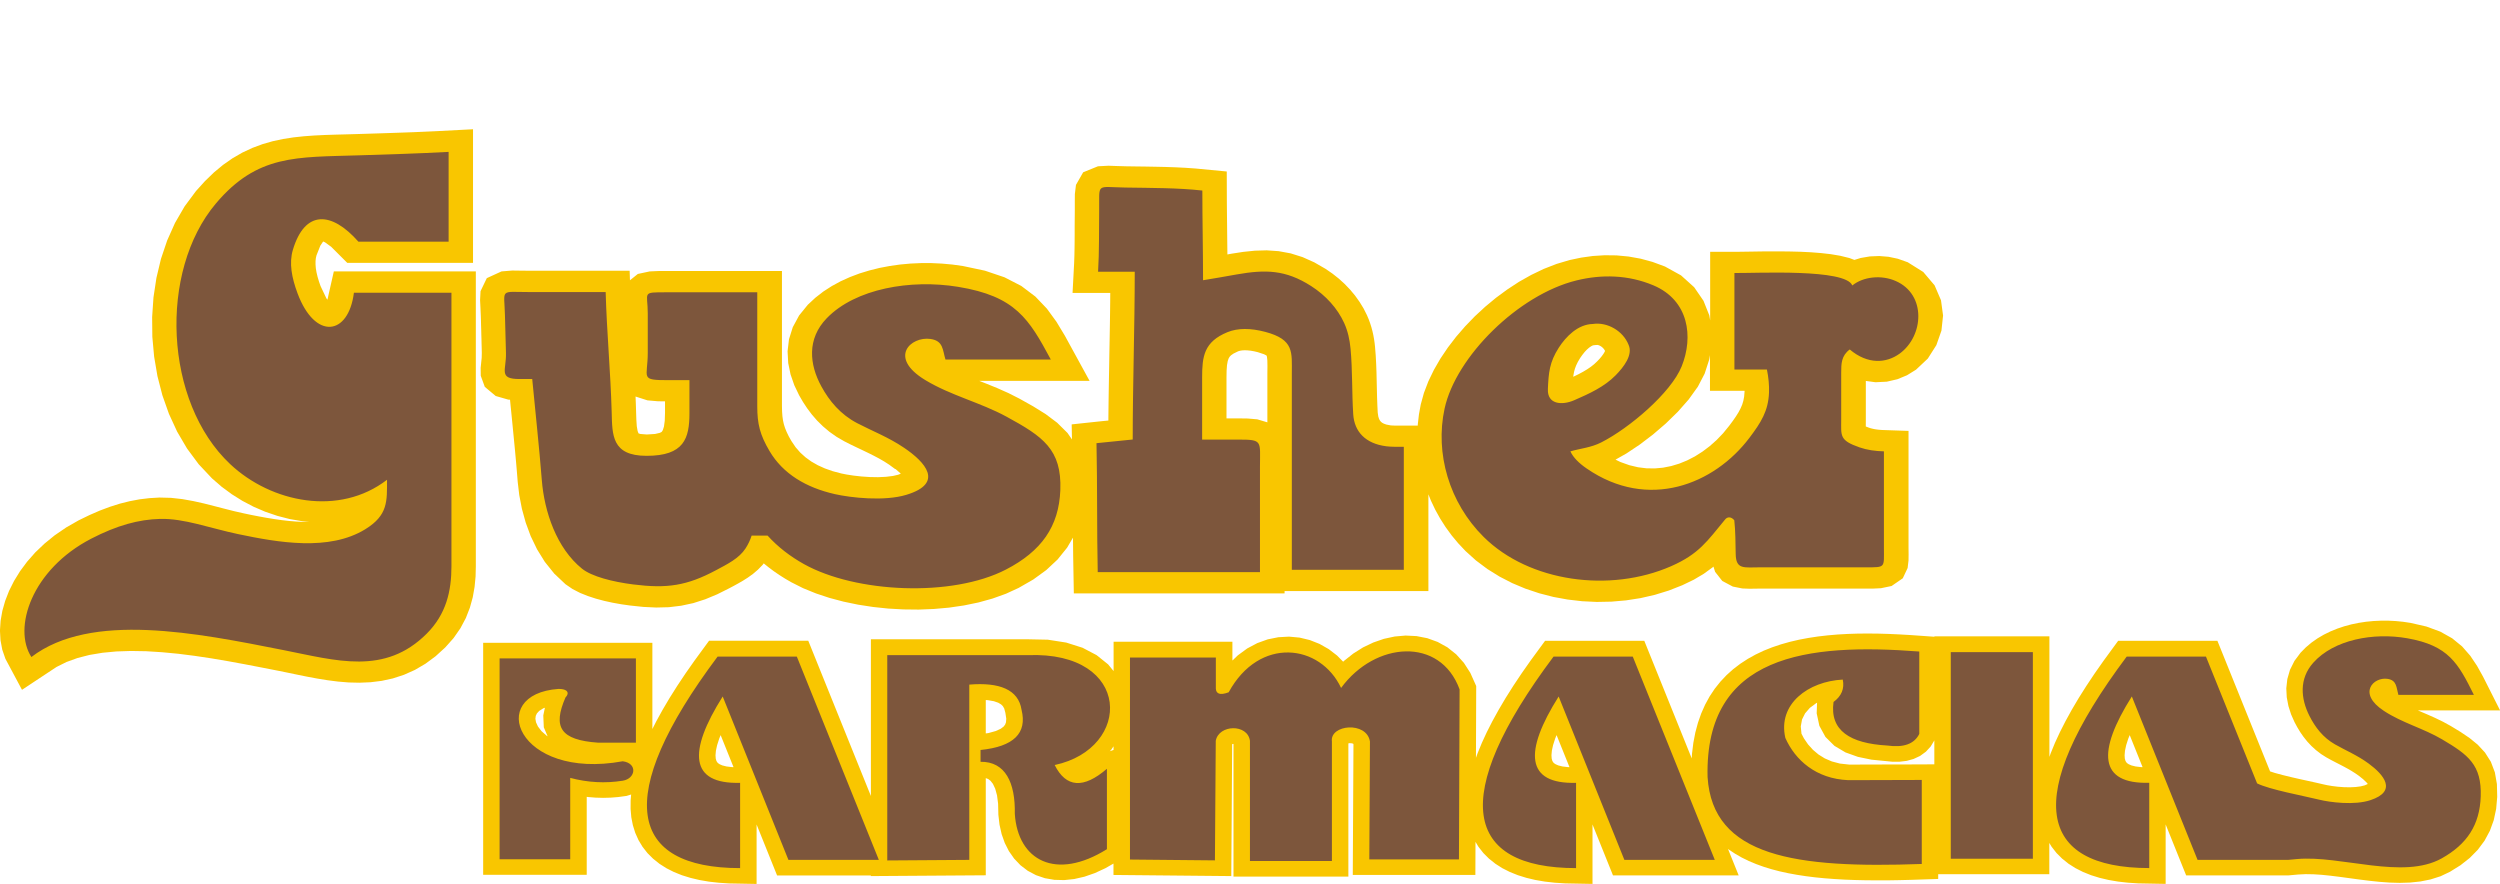
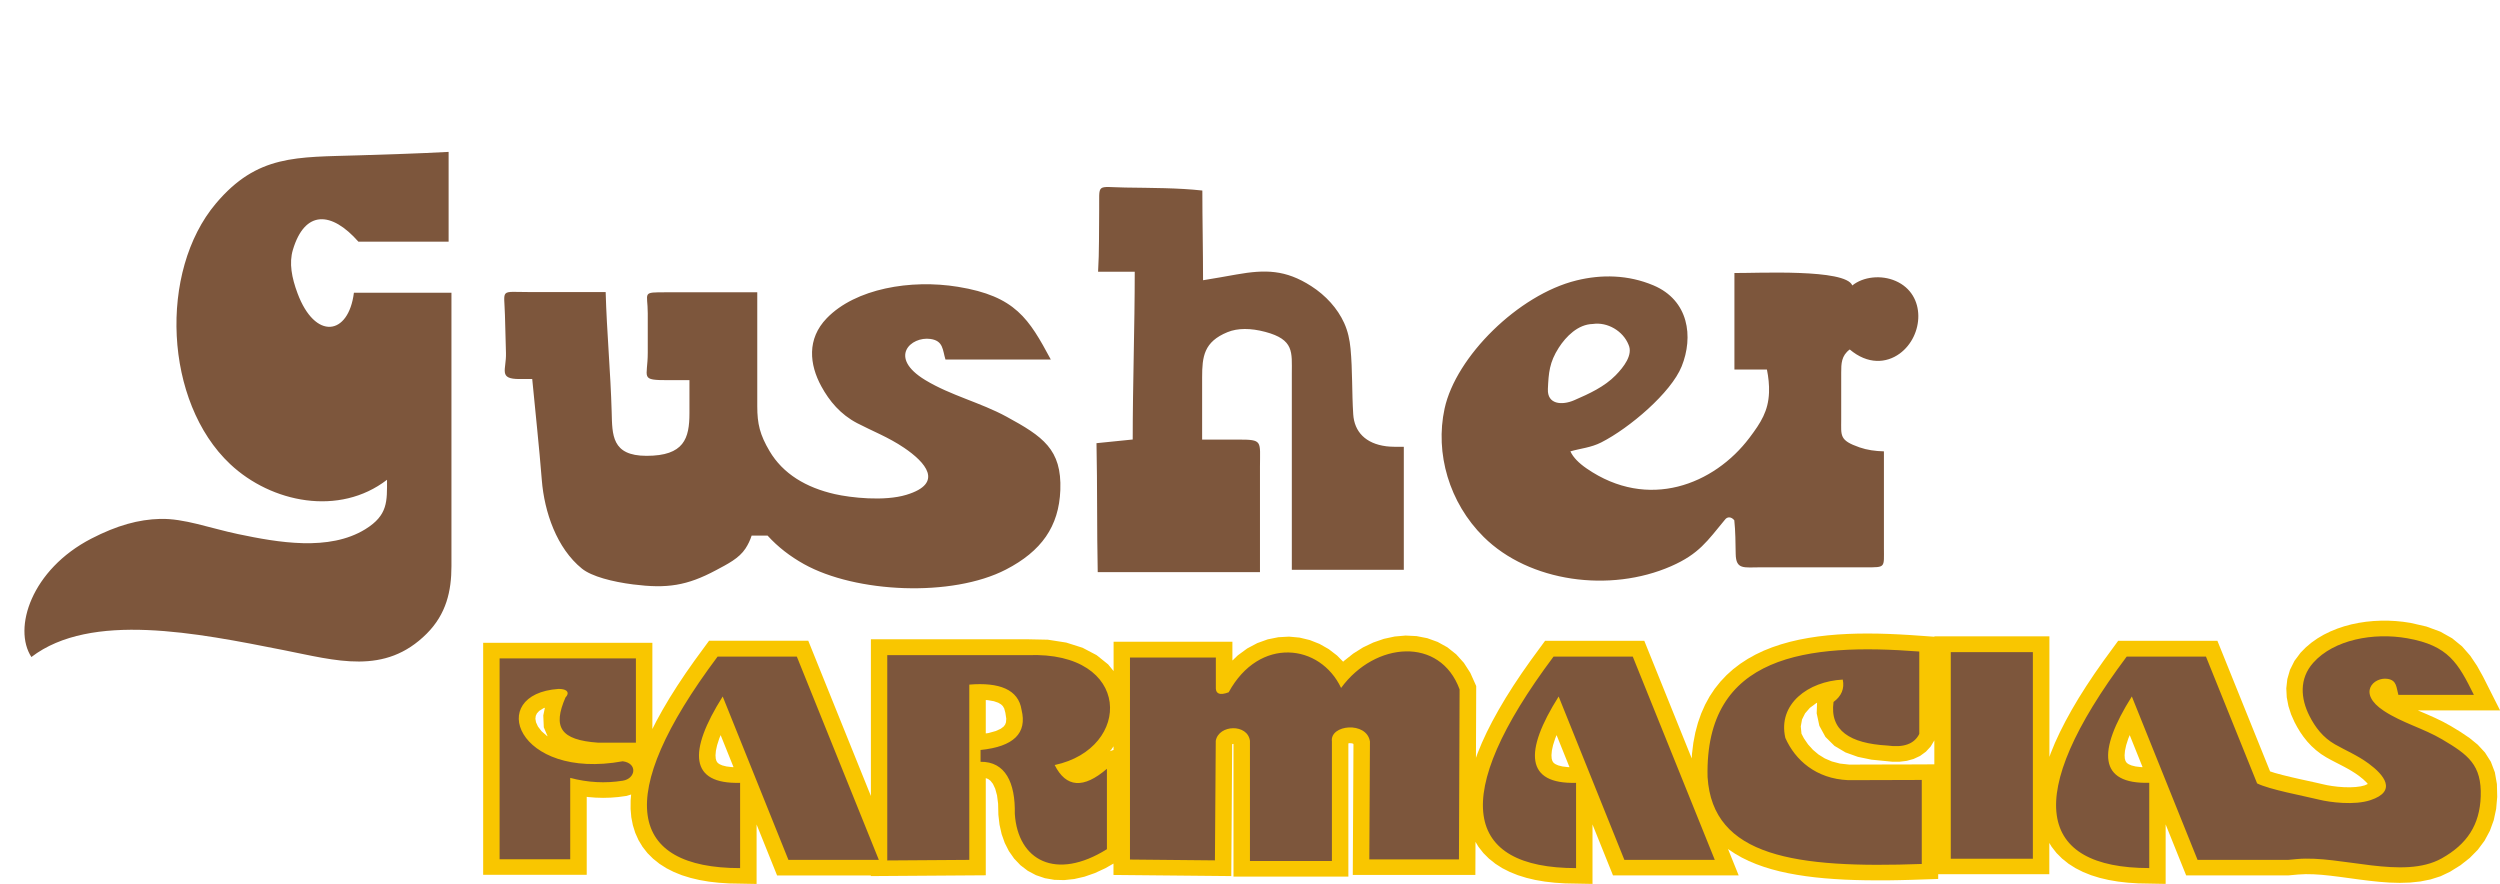
<svg xmlns="http://www.w3.org/2000/svg" width="181" height="64" viewBox="0 0 181 64" fill="none">
  <g clip-path="url(#clip0_53_12)">
-     <path fill-rule="evenodd" clip-rule="evenodd" d="M19.207 37.052L18.361 36.688L17.551 36.263L16.777 35.779L16.047 35.241L15.351 34.637L14.386 33.611L13.54 32.47L12.824 31.249L12.23 29.959L11.756 28.617L11.399 27.231L11.159 25.819L11.029 24.388L11.015 22.955L11.112 21.528L11.325 20.122L11.653 18.745L12.102 17.413L12.671 16.139L13.371 14.934L14.189 13.833L14.84 13.112L15.486 12.487L16.15 11.937L16.837 11.457L17.545 11.048L18.271 10.709L19.007 10.436L19.753 10.222L20.504 10.062L21.253 9.946L22.005 9.865L22.76 9.81L23.526 9.773L24.303 9.748L25.096 9.727L25.916 9.704L27.54 9.653L28.349 9.626L29.157 9.598L29.963 9.569L30.766 9.534L31.569 9.498L34.247 9.358V19.032H25.142L23.978 17.868L23.529 17.542L23.396 17.483L23.192 17.786L22.913 18.49L22.869 18.678L22.845 18.902V19.151L22.866 19.423L22.916 19.721L22.993 20.045L23.096 20.39L23.207 20.709L23.63 21.6L23.706 21.698L24.169 19.65H34.45V41.005L34.432 41.736L34.36 42.489L34.227 43.245L34.019 43.998L33.726 44.748L33.334 45.485L32.838 46.198L32.238 46.872L31.537 47.512L30.805 48.053L30.041 48.501L29.248 48.855L28.443 49.118L27.628 49.295L26.82 49.395L26.02 49.428L25.24 49.41L24.471 49.346L23.715 49.249L22.974 49.129L22.244 48.993L21.525 48.847L20.813 48.699L20.102 48.555L18.929 48.325L17.731 48.094L16.522 47.872L15.31 47.666L14.105 47.485L12.909 47.333L11.734 47.221L10.588 47.149L9.482 47.13L8.422 47.165L7.42 47.26L6.482 47.417L5.614 47.639L4.818 47.927L4.094 48.287L1.592 49.942L0.391 47.696L0.163 47.032L0.036 46.35L-0.003 45.653L0.044 44.943L0.17 44.225L0.375 43.504L0.657 42.779L1.016 42.063L1.451 41.356L1.964 40.665L2.555 39.994L3.226 39.354L3.973 38.747L4.801 38.182L5.69 37.675L6.471 37.295L7.217 36.97L7.952 36.694L8.679 36.464L9.401 36.284L10.114 36.15L10.822 36.065L11.546 36.022L12.382 36.044L13.206 36.136L13.998 36.279L14.765 36.45L15.509 36.639L16.236 36.827L16.949 37.008L17.669 37.171L18.192 37.281L18.735 37.387L19.285 37.487L19.836 37.577L20.386 37.656L20.929 37.718L21.464 37.762L21.989 37.785H22.416L21.906 37.74L20.987 37.582L20.084 37.35L19.209 37.051L19.207 37.052ZM64.813 33.963L64.365 33.635L64.016 33.411L63.647 33.197L63.264 32.995L62.865 32.795L62.452 32.597L62.025 32.394L61.586 32.183L61.115 31.944L60.572 31.628L60.052 31.262L59.583 30.867L59.16 30.451L58.781 30.015L58.441 29.563L58.138 29.103L57.856 28.618L57.508 27.892L57.236 27.108L57.067 26.288L57.02 25.435L57.123 24.562L57.397 23.689L57.855 22.841L58.483 22.066L59.034 21.554L59.608 21.108L60.221 20.713L60.865 20.363L61.539 20.059L62.233 19.797L62.948 19.579L63.676 19.398L64.419 19.257L65.168 19.151L65.924 19.082L66.679 19.048H67.439L68.193 19.084L68.942 19.152L69.703 19.257L71.311 19.598L72.723 20.075L73.941 20.702L74.96 21.471L75.794 22.346L76.484 23.292L77.093 24.3L78.885 27.574H70.895L71.415 27.778L72.2 28.098L73.007 28.457L73.8 28.858L74.796 29.416L75.702 29.978L76.541 30.608L77.287 31.346L77.611 31.817L77.589 30.726L79.523 30.519L79.864 30.484L80.191 30.452L80.247 30.447V30.297L80.255 29.534L80.265 28.77L80.277 28.008L80.29 27.246L80.304 26.483L80.316 25.721L80.33 24.96L80.344 24.201L80.357 23.443L80.368 22.684L80.377 21.928L80.383 21.208H77.653L77.767 19.056L77.786 18.523L77.797 17.987L77.803 17.447L77.806 16.903V16.355L77.811 15.801L77.816 15.251V14.595L77.82 14.047L77.9 13.386L78.421 12.474L79.492 12.039L80.254 11.999L80.843 12.02L81.528 12.04L82.218 12.05L82.931 12.059L83.65 12.072L84.376 12.088L85.106 12.113L85.835 12.149L86.56 12.2L88.817 12.416L88.824 14.598L88.831 15.404L88.84 16.215L88.848 17.028L88.857 17.843L88.864 18.423L89.184 18.364L90.021 18.235L90.859 18.149L91.708 18.125L92.574 18.184L93.448 18.345L94.31 18.616L95.156 18.995L95.982 19.472L96.473 19.812L96.926 20.17L97.35 20.555L97.742 20.964L98.104 21.398L98.429 21.852L98.72 22.327L98.964 22.811L99.092 23.113L99.198 23.403L99.29 23.695L99.367 23.985L99.43 24.269L99.481 24.551L99.522 24.833L99.552 25.109L99.602 25.735L99.635 26.358L99.658 26.976L99.672 27.583L99.686 28.182L99.7 28.774L99.721 29.352L99.747 29.872L99.788 30.153L99.844 30.33L99.911 30.452L99.983 30.538L100.068 30.608L100.188 30.672L100.371 30.738L100.684 30.798H100.695L100.767 30.804L100.864 30.809L100.979 30.812L101.114 30.815H101.442L102.645 30.812L102.651 30.703L102.732 29.999L102.862 29.285L103.092 28.45L103.414 27.607L103.816 26.776L104.288 25.959L104.828 25.158L105.425 24.38L106.077 23.627L106.778 22.901L107.525 22.211L108.308 21.561L109.128 20.958L109.979 20.401L110.86 19.905L111.767 19.469L112.701 19.106L113.645 18.826L114.481 18.651L115.319 18.534L116.172 18.48L117.036 18.49L117.907 18.572L118.776 18.727L119.641 18.962L120.543 19.295L121.707 19.938L122.657 20.794L123.334 21.779L123.752 22.83L123.816 23.193V18.228H125.936L126.38 18.222L126.918 18.214L127.53 18.204L128.198 18.2H128.903L129.633 18.209L130.374 18.228L131.115 18.265L131.841 18.322L132.546 18.402L133.228 18.517L133.896 18.681L134.257 18.818L134.717 18.677L135.378 18.564L136.054 18.536L136.729 18.591L137.4 18.732L138.119 18.987L139.244 19.691L140.065 20.66L140.528 21.739L140.678 22.844L140.56 23.938L140.193 24.987L139.574 25.96L138.721 26.764L138.069 27.168L137.372 27.456L136.604 27.634L135.785 27.674L135.086 27.58V30.376L135.083 30.776V30.877L135.306 30.962L135.417 30.999L135.542 31.032L135.671 31.061L135.808 31.085L135.958 31.105L136.119 31.121L136.284 31.132L138.177 31.197V39.639L138.182 40.13L138.177 40.576L138.112 41.124L137.761 41.868L136.95 42.427L136.182 42.587L135.636 42.613H127.508L127.094 42.619L126.67 42.625L126.147 42.605L125.458 42.468L124.695 42.063L124.174 41.402L124.054 41.023L123.991 41.078L123.356 41.54L122.629 41.971L121.796 42.372L120.82 42.755L119.81 43.066L118.776 43.304L117.727 43.467L116.67 43.559L115.61 43.58L114.549 43.529L113.497 43.407L112.46 43.217L111.441 42.953L110.446 42.621L109.484 42.217L108.562 41.742L107.685 41.196L106.86 40.578L106.105 39.896L105.577 39.336L105.097 38.759L104.66 38.16L104.265 37.539L103.911 36.902L103.6 36.247L103.416 35.789V42.795H93.003V42.961H77.745L77.708 40.858L77.698 40.268L77.692 39.682L77.686 39.094V38.923L77.259 39.65L76.571 40.505L75.749 41.273L74.806 41.958L73.749 42.565L72.831 42.987L71.855 43.337L70.838 43.619L69.789 43.835L68.715 43.992L67.619 44.09L66.512 44.134L65.403 44.122L64.299 44.06L63.203 43.944L62.127 43.778L61.073 43.559L60.053 43.288L59.073 42.963L58.141 42.583L57.287 42.153L56.84 41.893L56.424 41.63L56.02 41.353L55.628 41.059L55.295 40.788L55.221 40.887L54.873 41.246L54.508 41.557L54.141 41.82L53.781 42.048L53.433 42.248L53.103 42.429L52.77 42.605L51.925 43.028L51.065 43.386L50.197 43.665L49.315 43.855L48.421 43.962L47.509 43.985L46.577 43.941L45.609 43.838L44.982 43.749L44.36 43.638L43.747 43.504L43.145 43.343L42.562 43.153L41.997 42.927L41.451 42.646L40.943 42.299L40.128 41.53L39.445 40.679L38.882 39.769L38.422 38.815L38.061 37.834L37.786 36.837L37.594 35.84L37.481 34.878L37.443 34.401L37.406 33.949L37.365 33.473L37.284 32.59L37.196 31.684L37.151 31.226L37.107 30.769L37.017 29.859L36.97 29.4L36.926 28.94L36.798 28.932L35.891 28.671L35.099 28.008L34.807 27.207L34.799 26.635L34.84 26.234L34.874 25.906L34.882 25.559L34.876 25.253L34.866 24.909L34.859 24.567L34.848 24.224L34.84 23.882L34.829 23.538L34.821 23.194L34.81 22.863L34.783 22.243L34.757 21.725L34.791 21.081L35.245 20.137L36.31 19.65L37.084 19.587L37.683 19.595L38.379 19.602H45.586L45.609 20.292L46.18 19.834L47.035 19.651L47.645 19.623L48.275 19.62H56.613V29.395L56.623 29.804L56.648 30.145L56.691 30.446L56.752 30.72L56.837 30.988L56.953 31.273L57.107 31.592L57.295 31.926L57.605 32.384L57.941 32.768L58.319 33.11L58.738 33.413L59.206 33.681L59.722 33.914L60.289 34.114L60.913 34.279L61.297 34.356L61.792 34.432L62.36 34.496L62.962 34.537L63.57 34.548L64.144 34.521L64.649 34.459L65.034 34.369L65.214 34.296L65.192 34.269L64.835 33.955L64.813 33.963ZM46.014 28.712L46.035 29.235L46.052 29.782L46.071 30.37L46.103 30.858L46.163 31.202L46.225 31.368L46.232 31.378L46.361 31.419L46.826 31.457L47.428 31.419L47.767 31.34L47.884 31.283L47.927 31.243L47.992 31.134L48.072 30.877L48.128 30.462L48.147 29.893V29.059L47.633 29.052L46.877 28.986L46.016 28.71L46.014 28.712ZM91.758 30.574V27.032L91.763 26.496L91.755 26.082L91.727 25.83L91.702 25.748L91.691 25.738L91.514 25.646L91.059 25.496L90.809 25.437L90.552 25.391L90.324 25.367L90.127 25.359L89.963 25.367L89.825 25.385L89.711 25.412L89.631 25.439L89.3 25.602L89.118 25.73L89.023 25.833L88.953 25.952L88.888 26.141L88.835 26.434L88.806 26.833L88.798 27.336V30.291H89.663L90.332 30.3L91.028 30.359L91.756 30.577L91.758 30.574ZM123.803 25.702L123.75 26.023L123.417 27.051L122.926 27.994L122.26 28.921L121.475 29.812L120.603 30.663L119.674 31.46L118.717 32.188L117.758 32.828L116.964 33.278L117.322 33.451L117.968 33.681L118.595 33.83L119.208 33.906L119.808 33.914L120.402 33.86L120.992 33.743L121.578 33.567L122.154 33.332L122.717 33.041L123.264 32.693L123.789 32.297L124.287 31.853L124.751 31.37L125.192 30.829L125.455 30.476L125.686 30.142L125.875 29.839L126.022 29.558L126.137 29.289L126.219 29.015L126.276 28.713L126.307 28.346V28.292H123.802V25.703L123.803 25.702ZM114.718 25.497L114.551 25.708L114.399 25.925L114.233 26.207L114.113 26.458L114.025 26.691L113.961 26.924L113.914 27.182L113.903 27.277L113.949 27.257L114.296 27.087L114.617 26.914L114.912 26.737L115.178 26.556L115.412 26.371L115.639 26.158L115.8 25.989L115.957 25.803L116.083 25.63L116.171 25.483L116.204 25.407L116.168 25.336L116.085 25.225L115.985 25.128L115.878 25.055L115.778 25.006L115.697 24.98L115.649 24.974L115.499 24.982L115.355 25L115.305 25.015L115.201 25.068L115.058 25.166L114.893 25.31L114.72 25.492L114.718 25.497Z" fill="#F9C600" />
    <path fill-rule="evenodd" clip-rule="evenodd" d="M2.272 47.568C6.591 44.269 14.274 45.832 20.499 47.062C24.354 47.823 27.859 48.918 30.899 45.872C32.311 44.456 32.685 42.792 32.685 40.994C32.685 34.394 32.685 27.796 32.685 21.195C30.332 21.195 27.977 21.195 25.623 21.195C25.232 24.31 22.81 24.643 21.54 21.232C21.121 20.105 20.918 19.048 21.204 18.09C22.07 15.191 23.997 15.286 25.947 17.496C28.125 17.496 30.302 17.496 32.48 17.496C32.48 15.329 32.48 13.164 32.48 10.997C30.314 11.114 28.147 11.178 25.981 11.246C21.473 11.39 18.635 11.171 15.631 14.732C11.482 19.645 11.877 29.1 16.663 33.6C19.647 36.406 24.569 37.398 28.02 34.736C28.02 36.282 28.102 37.298 26.446 38.317C23.822 39.931 20.13 39.276 17.238 38.669C15.19 38.238 13.329 37.522 11.581 37.569C10.049 37.61 8.489 38.027 6.61 38.997C2.275 41.237 0.918 45.485 2.272 47.568ZM38.349 21.145H43.85C43.93 24.037 44.205 26.93 44.285 29.824C44.33 31.481 44.274 33.001 46.806 33.002C49.526 33.004 49.916 31.745 49.916 29.918C49.916 29.143 49.916 28.3 49.916 27.524C49.412 27.524 48.91 27.524 48.407 27.524C46.286 27.524 46.898 27.395 46.898 25.535V22.685C46.898 21.135 46.424 21.162 48.26 21.162H54.826C54.826 23.969 54.826 26.607 54.826 29.414C54.826 30.692 55.017 31.478 55.716 32.66C56.69 34.31 58.365 35.302 60.437 35.773C61.581 36.033 64.014 36.312 65.62 35.825C68.404 34.982 66.967 33.443 65.459 32.422C64.319 31.649 63.126 31.195 62.052 30.633C60.852 30.003 60.053 29.049 59.464 27.97C58.602 26.391 58.404 24.541 59.859 23.037C61.941 20.888 65.938 20.208 69.353 20.764C73.53 21.443 74.494 23.086 76.079 26.031C73.536 26.031 70.995 26.031 68.452 26.031C68.238 25.337 68.307 24.673 67.364 24.54C65.958 24.34 64.261 25.865 66.99 27.517C68.838 28.636 70.985 29.14 72.873 30.168C75.5 31.6 76.879 32.529 76.768 35.481C76.668 38.122 75.395 39.91 72.831 41.235C68.918 43.258 61.952 42.93 58.207 40.841C57.204 40.281 56.319 39.601 55.573 38.778C55.189 38.778 54.802 38.778 54.418 38.778C54.313 39.108 54.164 39.419 53.975 39.709C53.508 40.427 52.666 40.841 51.853 41.276C49.725 42.416 48.286 42.622 45.841 42.313C44.358 42.124 42.842 41.742 42.13 41.166C40.313 39.693 39.411 37.087 39.226 34.749C39.034 32.311 38.763 29.878 38.533 27.442C38.225 27.442 37.916 27.442 37.608 27.442C36.06 27.442 36.665 26.789 36.632 25.564C36.607 24.649 36.582 23.733 36.558 22.817C36.507 20.858 36.152 21.145 38.347 21.145H38.349ZM79.472 41.421H91.222C91.222 38.839 91.222 36.337 91.222 33.787C91.222 31.918 91.441 31.826 89.652 31.826C88.779 31.826 87.907 31.826 87.034 31.826C87.034 30.343 87.034 28.824 87.034 27.322C87.034 25.819 87.159 24.747 88.873 24.047C89.609 23.746 90.545 23.746 91.608 24.029C93.706 24.589 93.528 25.494 93.528 27.036C93.528 31.776 93.528 36.515 93.528 41.254C96.23 41.254 98.932 41.254 101.636 41.254C101.636 38.285 101.636 35.318 101.636 32.349C101.087 32.349 100.706 32.354 100.369 32.311C98.864 32.12 98.055 31.256 97.974 29.999C97.871 28.417 97.927 26.794 97.778 25.231C97.717 24.6 97.589 23.982 97.317 23.384C96.835 22.327 95.99 21.392 94.934 20.715C93.072 19.52 91.611 19.504 89.517 19.873C88.715 20.015 87.918 20.159 87.101 20.289C87.101 18.139 87.05 15.944 87.05 13.795C85.309 13.6 83.355 13.608 81.48 13.578C79.303 13.543 79.609 13.219 79.58 15.259C79.559 16.729 79.592 18.185 79.501 19.672C80.385 19.672 81.27 19.672 82.155 19.672C82.155 23.7 82.008 27.792 82.008 31.82C81.048 31.931 80.346 31.975 79.386 32.086C79.453 35.22 79.409 38.29 79.475 41.424L79.472 41.421ZM125.572 26.753V19.766C127.233 19.782 133.63 19.444 134.107 20.668C134.897 20.029 136.199 19.884 137.247 20.343C139.486 21.321 139.286 24.327 137.533 25.603C136.571 26.302 135.225 26.404 133.922 25.301C133.313 25.751 133.303 26.328 133.303 26.973V30.371C133.303 31.555 133.156 31.877 134.628 32.389C135.175 32.581 135.771 32.662 136.396 32.678C136.396 34.952 136.396 37.333 136.396 39.645C136.396 41.112 136.535 41.074 135.105 41.074H127.478C126.249 41.074 125.683 41.262 125.664 40.096C125.652 39.37 125.646 38.403 125.563 37.669C125.347 37.401 125.059 37.392 124.89 37.621C123.603 39.172 123.023 40.1 120.989 40.993C116.571 42.931 110.717 42.147 107.414 38.87C104.918 36.393 103.886 32.817 104.588 29.582C105.405 25.822 109.925 21.341 114.129 20.305C115.95 19.854 117.885 19.891 119.708 20.66C122.279 21.745 122.614 24.391 121.753 26.524C120.984 28.434 117.98 30.988 115.93 32.031C115.186 32.41 114.441 32.462 113.697 32.678C113.894 33.112 114.301 33.524 114.876 33.92C119.33 36.987 124.104 35.082 126.659 31.698C127.495 30.592 128.027 29.753 128.077 28.419C128.097 27.864 128.037 27.307 127.925 26.753H125.575H125.572ZM112.066 28.186C112.118 26.979 112.179 26.23 112.854 25.175C113.377 24.361 114.246 23.478 115.319 23.456C116.379 23.296 117.513 23.965 117.907 24.96C118.243 25.692 117.558 26.575 116.97 27.174C116.163 27.997 115.076 28.499 113.965 28.98C113.061 29.369 112.022 29.263 112.068 28.184L112.066 28.186Z" fill="#7D563C" />
    <path fill-rule="evenodd" clip-rule="evenodd" d="M39.648 53.312L39.592 53.277L39.204 52.935L38.946 52.597L38.807 52.293L38.763 52.036L38.788 51.831L38.871 51.652L39.038 51.469L39.345 51.277L39.45 51.24L39.334 51.797L39.371 52.657L39.647 53.31L39.648 53.312ZM47.232 52.791V46.539H34.981V63.337H42.479V57.691L42.58 57.706L43.121 57.749L43.664 57.764L44.207 57.75L44.749 57.707L45.359 57.625L45.695 57.522L45.658 57.95L45.655 58.568L45.706 59.166L45.819 59.743L45.991 60.294L46.225 60.819L46.521 61.31L46.876 61.764L47.286 62.172L47.745 62.539L48.249 62.859L48.795 63.135L49.375 63.368L49.992 63.559L50.643 63.713L51.328 63.831L52.046 63.911L52.799 63.96L54.777 63.998V59.693L56.261 63.382H63.048V63.429L71.37 63.371V56.336L71.541 56.4L71.714 56.53L71.888 56.752L72.053 57.102L72.185 57.585L72.263 58.189L72.282 58.99L72.365 59.706L72.518 60.388L72.745 61.03L73.046 61.624L73.426 62.166L73.882 62.643L74.41 63.046L75.003 63.361L75.65 63.582L76.335 63.7L77.046 63.719L77.775 63.642L78.516 63.472L79.267 63.211L80.027 62.86L80.616 62.523V63.347L89.145 63.429L89.209 53.875H89.214L89.292 53.862H89.305V63.464H97.622V53.821L97.717 53.803L97.886 53.818L97.975 53.851L97.991 53.889L97.941 63.345H106.817L106.826 60.95L107.04 61.307L107.395 61.76L107.805 62.169L108.265 62.535L108.768 62.856L109.314 63.131L109.894 63.364L110.512 63.556L111.162 63.71L111.847 63.827L112.565 63.908L113.319 63.957L115.297 63.995V59.69L116.781 63.379H125.88L125.106 61.461L125.176 61.515L125.63 61.816L126.11 62.09L126.615 62.337L127.144 62.559L127.691 62.756L128.262 62.932L128.853 63.086L129.464 63.22L130.096 63.336L130.748 63.436L131.419 63.52L132.11 63.588L132.82 63.642L133.55 63.685L134.299 63.713L135.067 63.731L135.854 63.737H136.659L137.481 63.723L138.323 63.702L140.326 63.636V63.293H148.37V61.028L148.537 61.305L148.892 61.759L149.302 62.168L149.761 62.534L150.265 62.854L150.811 63.13L151.391 63.363L152.008 63.555L152.659 63.708L153.344 63.826L154.062 63.907L154.815 63.956L156.793 63.994V59.687L158.277 63.377H165.705L166.387 63.315L166.93 63.288L167.494 63.298L168.101 63.337L168.74 63.403L169.41 63.486L170.102 63.58L170.812 63.677L171.535 63.767L172.268 63.845L173.006 63.899L173.749 63.919L174.492 63.897L175.235 63.819L175.971 63.672L176.697 63.441L177.378 63.117L178.14 62.642L178.809 62.115L179.392 61.524L179.88 60.868L180.267 60.151L180.547 59.38L180.722 58.562L180.798 57.696L180.776 56.764L180.628 55.918L180.339 55.154L179.913 54.483L179.388 53.916L178.794 53.431L178.148 52.995L177.436 52.562L176.87 52.252L176.296 51.974L175.735 51.725L175.191 51.492L175.047 51.431H181.005L179.771 48.986L179.336 48.206L178.847 47.476L178.257 46.802L177.536 46.212L176.675 45.729L175.672 45.361L174.528 45.098L173.987 45.017L173.453 44.964L172.917 44.937H172.378L171.84 44.962L171.303 45.014L170.77 45.095L170.242 45.204L169.724 45.344L169.217 45.514L168.725 45.715L168.248 45.948L167.79 46.217L167.355 46.522L166.95 46.862L166.562 47.255L166.118 47.85L165.794 48.498L165.602 49.167L165.528 49.834L165.561 50.487L165.682 51.118L165.874 51.719L166.123 52.279L166.323 52.651L166.537 53.005L166.778 53.352L167.047 53.688L167.347 54.009L167.68 54.312L168.046 54.593L168.429 54.835L168.765 55.021L169.08 55.185L169.386 55.342L169.682 55.496L169.968 55.651L170.245 55.812L170.512 55.98L170.765 56.156L171.092 56.416L171.353 56.666L171.428 56.761L171.209 56.858L170.923 56.931L170.553 56.98L170.135 57L169.694 56.991L169.258 56.959L168.848 56.908L168.489 56.848L168.179 56.78L167.708 56.671L167.133 56.544L166.51 56.408L165.872 56.262L165.256 56.111L164.701 55.961L164.354 55.848L160.54 46.393H153.356L152.306 47.829L151.652 48.761L151.05 49.665L150.496 50.541L149.994 51.392L149.541 52.215L149.136 53.012L148.779 53.784L148.473 54.532L148.377 54.799V46.07H140.051V46.1L138.29 45.976L137.524 45.932L136.762 45.897L136.004 45.875L135.252 45.867L134.507 45.873L133.772 45.897L133.045 45.938L132.329 46L131.625 46.081L130.933 46.186L130.252 46.314L129.588 46.469L128.94 46.652L128.309 46.864L127.696 47.108L127.105 47.389L126.537 47.704L125.996 48.057L125.481 48.449L125 48.882L124.553 49.356L124.144 49.869L123.775 50.424L123.45 51.02L123.169 51.652L122.933 52.323L122.742 53.033L122.598 53.783L122.501 54.569L122.481 54.908L119.047 46.395H111.863L110.812 47.831L110.158 48.763L109.556 49.666L109.003 50.543L108.501 51.394L108.047 52.217L107.642 53.014L107.286 53.786L106.979 54.534L106.859 54.868L106.878 49.669L106.449 48.712L105.985 47.991L105.428 47.373L104.79 46.865L104.088 46.477L103.339 46.206L102.562 46.054L101.771 46.014L100.978 46.083L100.194 46.252L99.428 46.517L98.685 46.872L97.977 47.317L97.308 47.847L97.244 47.908L96.803 47.46L96.197 46.994L95.537 46.62L94.832 46.341L94.093 46.163L93.326 46.092L92.552 46.135L91.781 46.29L91.028 46.561L90.302 46.946L89.619 47.446L89.226 47.823V46.46H80.624V48.587L80.229 48.102L79.391 47.43L78.376 46.897L77.195 46.522L75.861 46.314L74.433 46.284H63.053V57.63L58.519 46.39H51.336L50.285 47.826L49.631 48.758L49.029 49.662L48.476 50.538L47.974 51.389L47.52 52.212L47.239 52.768L47.232 52.791ZM53.107 55.542H53.025L52.605 55.493L52.3 55.417L52.1 55.33L51.985 55.251L51.916 55.174L51.863 55.075L51.819 54.918L51.803 54.68L51.831 54.355L51.919 53.952L52.071 53.478L52.175 53.223L53.109 55.545L53.107 55.542ZM80.62 54.295L80.349 54.388L80.449 54.287L80.62 54.033V54.295ZM71.37 53.103V50.682L71.514 50.69L71.957 50.768L72.274 50.877L72.479 50.999L72.609 51.128L72.706 51.297L72.79 51.611L72.854 52.033L72.834 52.294L72.771 52.462L72.663 52.603L72.457 52.76L72.097 52.925L71.564 53.073L71.37 53.101V53.103ZM113.63 55.542H113.547L113.128 55.493L112.823 55.417L112.623 55.33L112.507 55.251L112.438 55.174L112.385 55.075L112.341 54.916L112.326 54.678L112.354 54.353L112.441 53.951L112.593 53.475L112.696 53.22L113.63 55.541V55.542ZM155.127 55.542H155.042L154.623 55.493L154.318 55.417L154.118 55.33L154.002 55.251L153.933 55.174L153.88 55.075L153.836 54.916L153.821 54.678L153.849 54.353L153.935 53.951L154.087 53.477L154.191 53.222L155.125 55.544L155.127 55.542ZM140.046 55.338L138.138 55.346H137.469L137.136 55.349H136.473L135.477 55.353H134.807L134.474 55.357H133.883L133.209 55.282L132.628 55.129L132.113 54.908L131.657 54.624L131.255 54.285L130.903 53.894L130.604 53.459L130.427 53.119L130.376 52.591L130.468 52.088L130.687 51.648L131.033 51.25L131.505 50.901L131.555 50.877L131.528 51.643L131.722 52.548L132.163 53.355L132.817 54.002L133.614 54.475L134.512 54.797L135.494 55L136.51 55.1L137.001 55.149H137.527L138.043 55.087L138.543 54.949L139.015 54.729L139.436 54.422L139.785 54.041L140.046 53.605V55.341V55.338Z" fill="#F9C600" />
    <path fill-rule="evenodd" clip-rule="evenodd" d="M46.039 53.772V47.666H36.171V62.212H41.284V56.319C42.552 56.656 43.82 56.725 45.087 56.523C46.024 56.376 46.185 55.262 45.087 55.116C37.431 56.515 35.131 50.239 40.444 49.877C41.111 49.871 41.25 50.186 40.94 50.498C40.014 52.632 40.544 53.575 43.304 53.77H46.039V53.772ZM57.081 62.256H63.628L57.691 47.539H51.953C44.316 57.734 45.539 62.851 53.584 62.851V56.677C49.935 56.78 49.792 54.441 52.324 50.427L57.082 62.256H57.081ZM70.177 62.255L64.238 62.296V47.433H74.415C81.978 47.135 82.004 54.185 76.359 55.388C77.184 57.031 78.445 57.122 80.141 55.659V61.48C76.44 63.795 73.688 62.294 73.472 58.918C73.519 56.667 72.787 55.128 70.992 55.154V54.299C73.391 54.054 74.38 53.084 73.96 51.389C73.734 49.917 72.352 49.386 70.177 49.565V62.252V62.255ZM117.603 62.256H124.151L118.213 47.539H112.476C104.839 57.734 106.062 62.851 114.107 62.851V56.677C110.457 56.78 110.315 54.441 112.847 50.427L117.605 62.256H117.603ZM81.81 62.233V47.606H88.027V49.86C88.05 50.213 88.304 50.367 88.957 50.121C91.176 46.051 95.592 46.612 97.095 49.807C99.556 46.439 104.276 46.081 105.674 49.912L105.628 62.22H99.139L99.184 53.683C98.945 52.198 96.266 52.459 96.43 53.683V62.337H90.496V53.634C90.33 52.393 88.24 52.445 88.021 53.634L87.961 62.291L81.808 62.231L81.81 62.233ZM159.1 62.256H165.647L166.298 62.196C169.471 61.906 173.977 63.719 176.781 62.145C178.62 61.114 179.532 59.722 179.604 57.668C179.683 55.368 178.694 54.645 176.811 53.531C175.458 52.732 173.918 52.339 172.593 51.467C170.637 50.181 171.854 48.994 172.862 49.15C173.538 49.254 173.489 49.771 173.643 50.31H179.11C177.973 48.018 177.281 46.739 174.289 46.211C171.84 45.778 168.975 46.308 167.482 47.98C166.437 49.151 166.579 50.59 167.197 51.819C167.619 52.659 168.192 53.402 169.053 53.892C169.823 54.331 170.678 54.683 171.496 55.285C172.576 56.08 173.607 57.278 171.611 57.934C170.461 58.313 168.715 58.096 167.896 57.893C166.792 57.622 164.307 57.165 163.414 56.717L159.711 47.536H153.974C146.337 57.731 147.56 62.848 155.605 62.848V56.674C151.955 56.777 151.815 54.437 154.345 50.424L159.103 62.253L159.1 62.256ZM138.956 53.13V47.171C130.886 46.552 123.416 47.373 123.628 56.255C123.988 62.035 129.988 62.883 139.136 62.551V56.468C137.361 56.472 135.588 56.479 133.811 56.484C131.478 56.385 129.969 55.029 129.259 53.426C128.693 50.961 130.928 49.329 133.416 49.202C133.55 49.855 133.328 50.395 132.748 50.822C132.462 52.892 133.943 53.824 136.634 53.976C137.826 54.144 138.601 53.862 138.958 53.131L138.956 53.13ZM141.236 47.214H147.18V62.171H141.236V47.214Z" fill="#7D563C" />
  </g>
  <defs>
    <clipPath id="clip0_53_12">
      <rect width="181" height="64" fill="white" />
    </clipPath>
  </defs>
</svg>